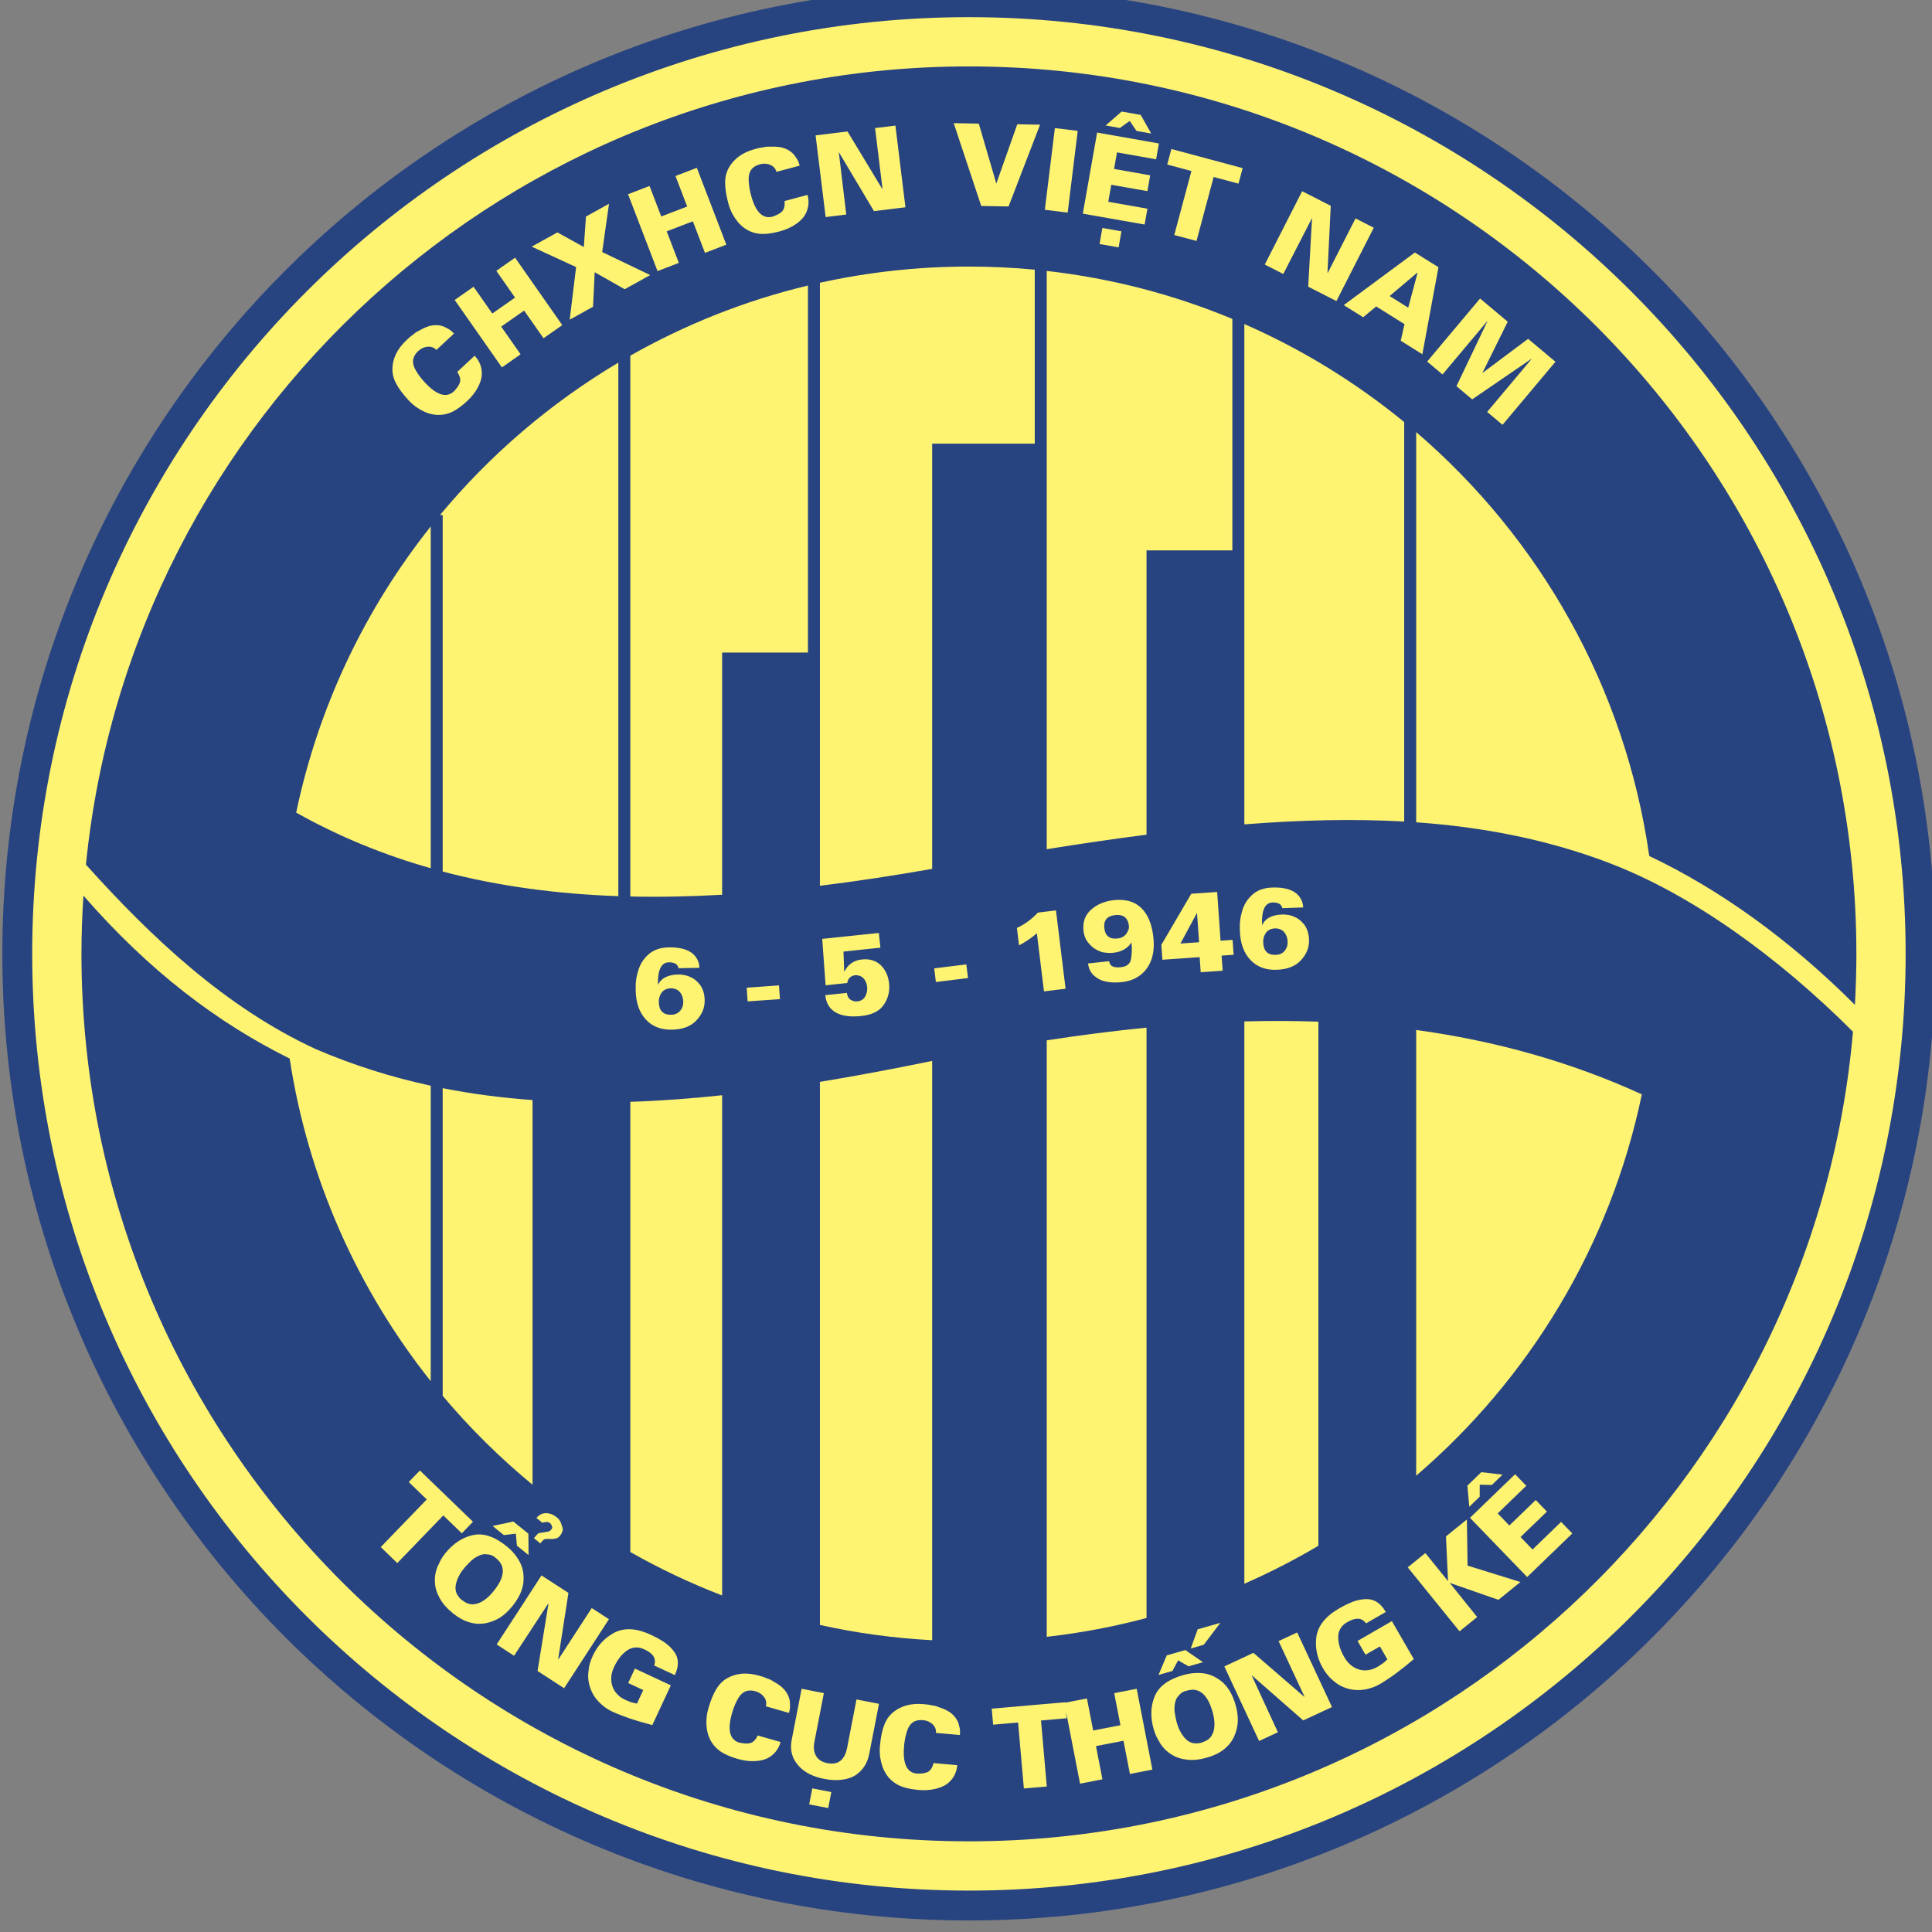
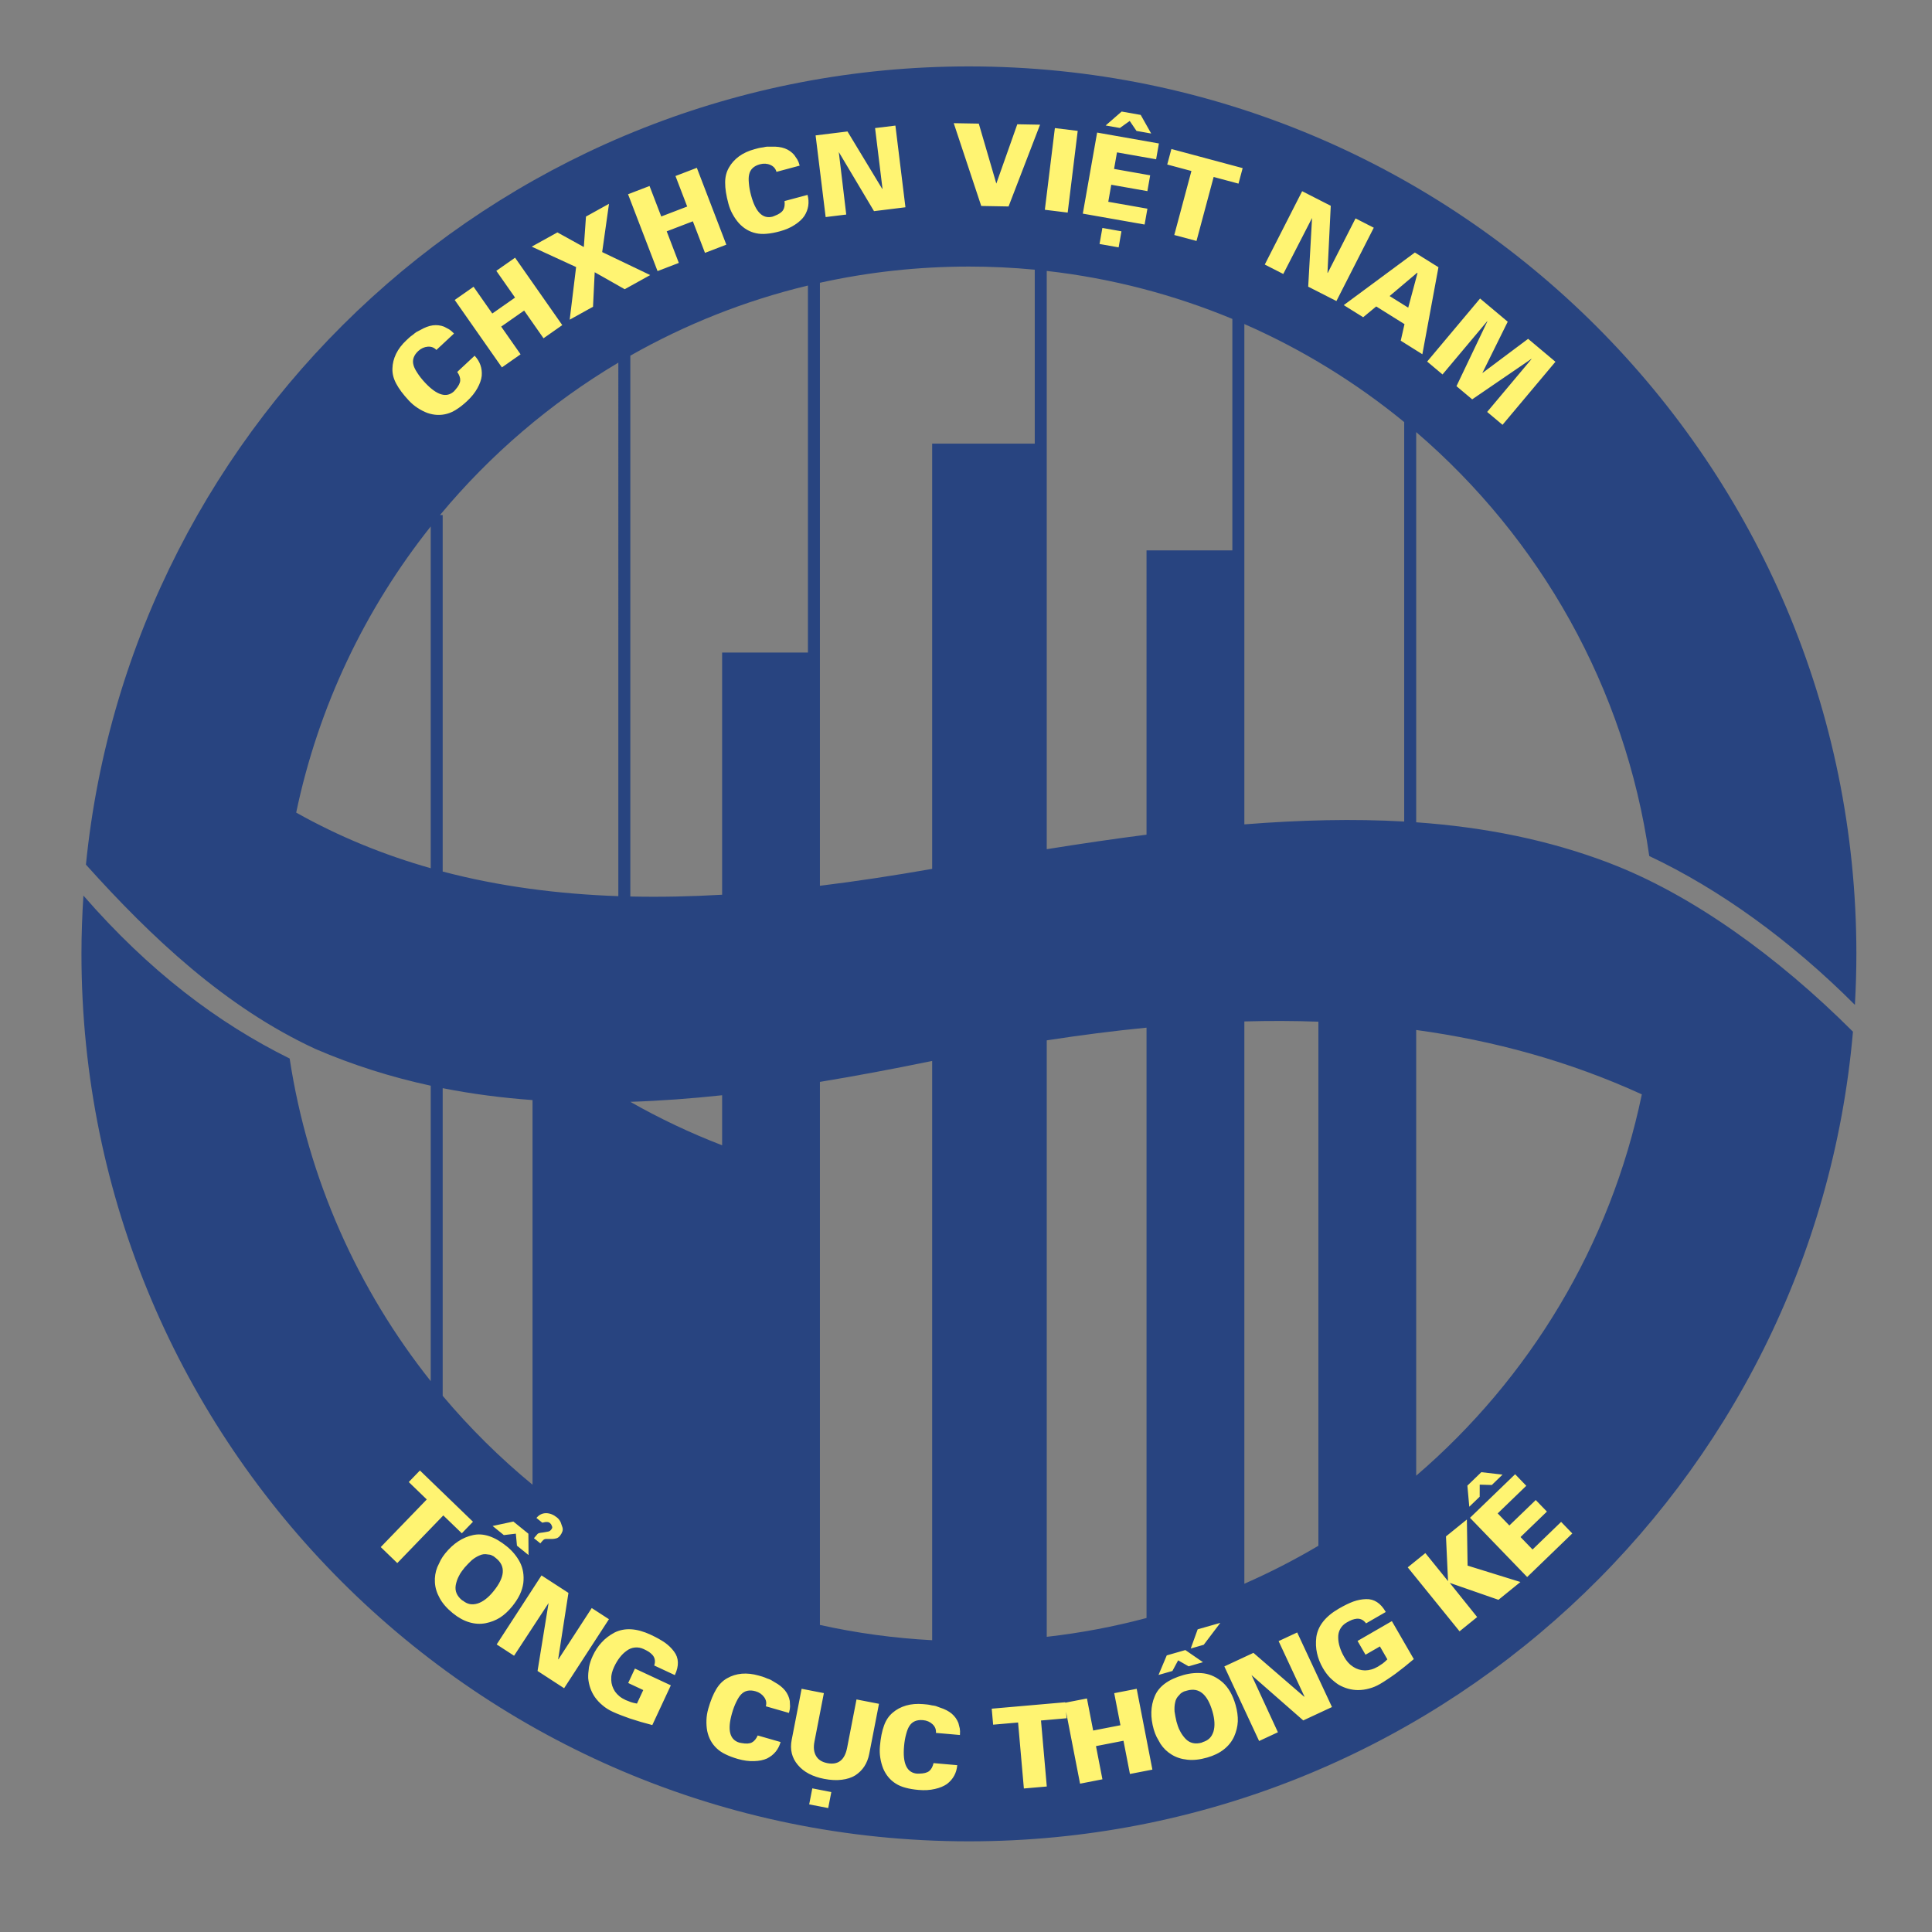
<svg xmlns="http://www.w3.org/2000/svg" xmlns:ns1="http://www.inkscape.org/namespaces/inkscape" xmlns:ns2="http://sodipodi.sourceforge.net/DTD/sodipodi-0.dtd" width="26.73mm" height="26.73mm" viewBox="0 0 26.73 26.73" version="1.1" id="svg1008" ns1:version="1.1 (c68e22c387, 2021-05-23)" ns2:docname="Logo TCTK.svg">
  <rect x="0" y="0" width="26.73" height="26.73" fill="#808080" stroke="none" />
  <ns2:namedview id="namedview1010" pagecolor="#ffffff" bordercolor="#666666" borderopacity="1.0" ns1:pageshadow="2" ns1:pageopacity="0.0" ns1:pagecheckerboard="0" ns1:document-units="mm" showgrid="false" ns1:zoom="0.72871773" ns1:cx="339.63768" ns1:cy="238.08944" ns1:window-width="1920" ns1:window-height="1002" ns1:window-x="-8" ns1:window-y="-8" ns1:window-maximized="1" ns1:current-layer="layer1" />
  <defs id="defs1005" />
  <g ns1:label="Layer 1" ns1:groupmode="layer" id="layer1" transform="translate(-15.319,-85.756)">
    <g id="g60" transform="matrix(0.353,0,0,-0.353,-36.684,365.973)">
-       <path d="m 185.293,793.729 c 20.6,0 37.299,-16.699 37.299,-37.299 0,-20.6 -16.699,-37.299 -37.299,-37.299 -20.6,0 -37.299,16.699 -37.299,37.299 0,20.6 16.699,37.299 37.299,37.299 z" style="fill:#fff472;fill-opacity:1;fill-rule:evenodd;stroke:#284480;stroke-width:1.171;stroke-linecap:butt;stroke-linejoin:miter;stroke-miterlimit:22.926;stroke-dasharray:none;stroke-opacity:1" id="path62" />
-       <path d="m 185.293,791.213 c 19.207,0 34.783,-15.576 34.783,-34.783 0,-0.671 -0.021,-1.336 -0.058,-1.998 -2.516,2.519 -5.298,4.53 -8.06,5.833 -0.944,6.618 -4.294,12.461 -9.135,16.615 v -15.293 c 2.692,-0.191 5.193,-0.691 7.57,-1.596 v -0.002 c 3.207,-1.22 6.597,-3.657 9.549,-6.609 -1.546,-17.778 -16.47,-31.733 -34.649,-31.733 -19.207,0 -34.783,15.576 -34.783,34.783 0,0.768 0.028,1.529 0.077,2.284 2.566,-2.95 5.262,-4.992 8.083,-6.386 0.723,-4.733 2.68,-9.06 5.529,-12.645 v 11.58 c -1.538,0.333 -3.046,0.805 -4.521,1.441 -3.527,1.632 -6.429,4.37 -8.993,7.224 1.755,17.565 16.582,31.285 34.608,31.285 z m 13.697,-57.981 v 20.54 c -0.959,0.035 -1.926,0.037 -2.902,0.01 v -22.039 c 1,0.439 1.969,0.936 2.902,1.489 z m 3.363,44.041 c -1.891,1.55 -3.996,2.848 -6.265,3.842 v -8.871 -10.738 c 2.21,0.174 4.289,0.223 6.265,0.111 z m 0.47,-23.826 v -17.469 c 4.43,3.801 7.612,9.017 8.844,14.946 -2.849,1.301 -5.798,2.106 -8.844,2.523 z m -10.569,18.797 h 3.364 v 9.072 c -2.284,0.948 -4.725,1.593 -7.275,1.881 v -6.768 -15.896 c 1.348,0.216 2.65,0.407 3.911,0.569 z m 0,-41.843 v 23.137 c -1.289,-0.126 -2.592,-0.294 -3.911,-0.497 v -23.378 c 1.336,0.151 2.642,0.399 3.911,0.738 z m -8.402,46.028 h 4.021 v 6.817 c -0.849,0.081 -1.709,0.122 -2.58,0.122 -2.005,0 -3.96,-0.219 -5.84,-0.635 v -14.494 -9.14 c 1.451,0.178 2.919,0.403 4.399,0.663 z m 0,-46.899 v 22.703 l -0.124,-0.025 c -1.442,-0.294 -2.867,-0.564 -4.275,-0.795 v -21.285 c 1.427,-0.316 2.897,-0.519 4.399,-0.598 z m -8.232,38.709 h 3.363 v 14.386 c -2.47,-0.593 -4.808,-1.527 -6.961,-2.749 v -21.197 c 1.184,-0.027 2.384,-10e-4 3.598,0.069 z m 0,-36.955 v 19.605 c -1.214,-0.13 -2.414,-0.219 -3.598,-0.258 v -17.644 c 1.149,-0.653 2.351,-1.223 3.598,-1.703 z m -7.431,4.34 V 750.7 c -1.19,0.086 -2.364,0.238 -3.521,0.466 v -12.058 c 1.065,-1.266 2.244,-2.432 3.521,-3.484 z m 3.363,43.979 c -2.658,-1.581 -5.023,-3.606 -6.989,-5.973 h 0.105 v -13.973 c 2.218,-0.584 4.519,-0.882 6.884,-0.965 z m -7.353,-6.421 c -2.561,-3.221 -4.4,-7.041 -5.273,-11.215 1.694,-0.951 3.455,-1.665 5.273,-2.18 z" style="fill:#284480;fill-opacity:1;fill-rule:evenodd;stroke:none" id="path64" />
+       <path d="m 185.293,791.213 c 19.207,0 34.783,-15.576 34.783,-34.783 0,-0.671 -0.021,-1.336 -0.058,-1.998 -2.516,2.519 -5.298,4.53 -8.06,5.833 -0.944,6.618 -4.294,12.461 -9.135,16.615 v -15.293 c 2.692,-0.191 5.193,-0.691 7.57,-1.596 v -0.002 c 3.207,-1.22 6.597,-3.657 9.549,-6.609 -1.546,-17.778 -16.47,-31.733 -34.649,-31.733 -19.207,0 -34.783,15.576 -34.783,34.783 0,0.768 0.028,1.529 0.077,2.284 2.566,-2.95 5.262,-4.992 8.083,-6.386 0.723,-4.733 2.68,-9.06 5.529,-12.645 v 11.58 c -1.538,0.333 -3.046,0.805 -4.521,1.441 -3.527,1.632 -6.429,4.37 -8.993,7.224 1.755,17.565 16.582,31.285 34.608,31.285 z m 13.697,-57.981 v 20.54 c -0.959,0.035 -1.926,0.037 -2.902,0.01 v -22.039 c 1,0.439 1.969,0.936 2.902,1.489 z m 3.363,44.041 c -1.891,1.55 -3.996,2.848 -6.265,3.842 v -8.871 -10.738 c 2.21,0.174 4.289,0.223 6.265,0.111 z m 0.47,-23.826 v -17.469 c 4.43,3.801 7.612,9.017 8.844,14.946 -2.849,1.301 -5.798,2.106 -8.844,2.523 z m -10.569,18.797 h 3.364 v 9.072 c -2.284,0.948 -4.725,1.593 -7.275,1.881 v -6.768 -15.896 c 1.348,0.216 2.65,0.407 3.911,0.569 z m 0,-41.843 v 23.137 c -1.289,-0.126 -2.592,-0.294 -3.911,-0.497 v -23.378 c 1.336,0.151 2.642,0.399 3.911,0.738 z m -8.402,46.028 h 4.021 v 6.817 c -0.849,0.081 -1.709,0.122 -2.58,0.122 -2.005,0 -3.96,-0.219 -5.84,-0.635 v -14.494 -9.14 c 1.451,0.178 2.919,0.403 4.399,0.663 z m 0,-46.899 v 22.703 l -0.124,-0.025 c -1.442,-0.294 -2.867,-0.564 -4.275,-0.795 v -21.285 c 1.427,-0.316 2.897,-0.519 4.399,-0.598 z m -8.232,38.709 h 3.363 v 14.386 c -2.47,-0.593 -4.808,-1.527 -6.961,-2.749 v -21.197 c 1.184,-0.027 2.384,-10e-4 3.598,0.069 z m 0,-36.955 v 19.605 c -1.214,-0.13 -2.414,-0.219 -3.598,-0.258 c 1.149,-0.653 2.351,-1.223 3.598,-1.703 z m -7.431,4.34 V 750.7 c -1.19,0.086 -2.364,0.238 -3.521,0.466 v -12.058 c 1.065,-1.266 2.244,-2.432 3.521,-3.484 z m 3.363,43.979 c -2.658,-1.581 -5.023,-3.606 -6.989,-5.973 h 0.105 v -13.973 c 2.218,-0.584 4.519,-0.882 6.884,-0.965 z m -7.353,-6.421 c -2.561,-3.221 -4.4,-7.041 -5.273,-11.215 1.694,-0.951 3.455,-1.665 5.273,-2.18 z" style="fill:#284480;fill-opacity:1;fill-rule:evenodd;stroke:none" id="path64" />
      <path d="m 164.421,780.1 c -0.089,0.095 -0.202,0.138 -0.339,0.128 -0.139,-0.012 -0.263,-0.069 -0.372,-0.17 -0.18,-0.169 -0.242,-0.352 -0.186,-0.552 0.023,-0.088 0.074,-0.19 0.153,-0.309 0.078,-0.122 0.176,-0.247 0.296,-0.376 0.467,-0.5 0.847,-0.614 1.141,-0.34 l 0.055,0.064 c 0.119,0.135 0.18,0.254 0.186,0.357 0.006,0.103 -0.033,0.215 -0.117,0.336 l 0.682,0.636 c 0.209,-0.224 0.302,-0.487 0.278,-0.79 -0.017,-0.151 -0.074,-0.312 -0.17,-0.484 -0.095,-0.173 -0.229,-0.341 -0.403,-0.503 -0.142,-0.133 -0.275,-0.238 -0.401,-0.318 -0.125,-0.084 -0.252,-0.144 -0.381,-0.179 -0.252,-0.071 -0.508,-0.061 -0.773,0.03 -0.131,0.049 -0.259,0.115 -0.385,0.197 -0.123,0.08 -0.238,0.176 -0.343,0.289 -0.226,0.242 -0.39,0.462 -0.495,0.662 -0.107,0.197 -0.156,0.395 -0.149,0.592 0.004,0.196 0.051,0.389 0.143,0.579 0.093,0.189 0.228,0.367 0.407,0.533 0.043,0.04 0.08,0.074 0.111,0.103 0.03,0.029 0.083,0.07 0.159,0.124 0.033,0.03 0.072,0.06 0.116,0.091 0.047,0.027 0.098,0.054 0.153,0.079 0.173,0.102 0.337,0.163 0.491,0.185 0.157,0.02 0.305,0.002 0.447,-0.053 l 0.192,-0.102 c 0.062,-0.039 0.121,-0.088 0.176,-0.148 l 0.017,-0.019 z m 0.718,1.959 0.739,0.518 0.734,-1.049 0.892,0.624 -0.734,1.049 0.735,0.515 1.85,-2.643 -0.735,-0.515 -0.76,1.086 -0.899,-0.629 0.76,-1.086 -0.732,-0.513 z m 4.758,1.29 -1.74,0.8 1.007,0.558 1.036,-0.573 0.084,1.194 0.902,0.5 -0.267,-1.892 1.882,-0.901 -1,-0.555 -1.175,0.666 -0.066,-1.353 -0.914,-0.507 z m 2.036,2.854 0.842,0.323 0.459,-1.195 1.017,0.39 -0.459,1.196 0.837,0.321 1.156,-3.012 -0.837,-0.321 -0.475,1.237 -1.025,-0.393 0.475,-1.238 -0.834,-0.32 z m 5.817,0.877 c -0.034,0.127 -0.114,0.218 -0.24,0.273 -0.128,0.055 -0.264,0.062 -0.407,0.024 -0.239,-0.064 -0.38,-0.197 -0.424,-0.4 -0.021,-0.088 -0.024,-0.202 -0.01,-0.344 0.011,-0.144 0.039,-0.301 0.085,-0.471 0.177,-0.661 0.459,-0.94 0.848,-0.836 l 0.078,0.031 c 0.168,0.063 0.279,0.139 0.332,0.227 0.054,0.088 0.072,0.206 0.054,0.352 l 0.902,0.241 c 0.079,-0.296 0.037,-0.572 -0.126,-0.828 -0.086,-0.125 -0.212,-0.241 -0.378,-0.347 -0.164,-0.109 -0.362,-0.194 -0.592,-0.255 -0.187,-0.051 -0.354,-0.081 -0.502,-0.093 -0.15,-0.015 -0.291,-0.008 -0.422,0.021 -0.255,0.055 -0.477,0.185 -0.667,0.39 -0.093,0.105 -0.176,0.223 -0.248,0.355 -0.072,0.127 -0.127,0.267 -0.167,0.416 -0.086,0.319 -0.128,0.591 -0.127,0.816 -0.002,0.225 0.048,0.423 0.147,0.593 0.096,0.172 0.228,0.319 0.398,0.444 0.171,0.124 0.374,0.217 0.609,0.28 0.057,0.015 0.106,0.028 0.147,0.039 0.039,0.011 0.106,0.022 0.198,0.034 0.044,0.012 0.093,0.02 0.146,0.026 0.055,0.002 0.112,0.002 0.172,-10e-4 0.2,0.008 0.374,-0.015 0.521,-0.068 0.147,-0.055 0.27,-0.141 0.369,-0.256 l 0.122,-0.18 c 0.036,-0.064 0.065,-0.135 0.085,-0.214 l 0.007,-0.025 z m 1.534,1.429 1.25,0.154 1.364,-2.255 0.007,0.018 -0.29,2.37 0.797,0.097 0.393,-3.201 -1.232,-0.152 -1.38,2.317 0.292,-2.45 -0.807,-0.099 z m 5.414,0.479 0.982,-0.017 0.687,-2.35 0.822,2.324 0.892,-0.016 -1.234,-3.205 -1.071,0.019 z m 3.964,-0.192 0.895,-0.11 -0.393,-3.202 -0.895,0.11 z m 1.656,-0.176 2.421,-0.427 -0.109,-0.62 -1.534,0.271 -0.114,-0.649 1.415,-0.25 -0.109,-0.62 -1.416,0.25 -0.117,-0.668 1.534,-0.27 -0.11,-0.621 -2.422,0.427 z m 0.961,0.824 0.747,-0.132 0.411,-0.729 -0.576,0.102 -0.266,0.391 -0.385,-0.276 -0.558,0.098 z m -0.755,-4.562 0.747,-0.132 -0.11,-0.629 -0.748,0.132 z m 2.705,3.094 2.793,-0.749 -0.163,-0.608 -0.974,0.261 -0.672,-2.508 -0.871,0.233 0.672,2.509 -0.948,0.254 z m 5.125,-1.654 1.121,-0.572 -0.129,-2.632 0.016,0.011 1.084,2.127 0.715,-0.365 -1.464,-2.874 -1.106,0.563 0.151,2.693 -1.128,-2.195 -0.725,0.369 z m 4.418,-2.403 0.924,-0.577 -0.631,-3.41 -0.847,0.53 0.147,0.65 -1.109,0.693 -0.511,-0.423 -0.761,0.475 z m -0.261,-2.162 0.364,1.357 -0.016,0.01 -1.078,-0.911 z m 2.816,0.359 1.084,-0.909 -0.996,-2.014 1.795,1.343 1.071,-0.899 -2.074,-2.471 -0.602,0.505 1.736,2.069 -0.001,0.012 -2.322,-1.588 -0.616,0.517 1.213,2.543 -0.013,-0.003 -1.747,-2.081 -0.602,0.505 z" style="fill:#fff472;fill-opacity:1;fill-rule:nonzero;stroke:none" id="path66" />
      <path d="m 163.775,736.182 2.08,-2.009 -0.437,-0.453 -0.726,0.701 -1.803,-1.868 -0.649,0.627 1.804,1.867 -0.706,0.682 z m 0.992,-3.249 c 0.315,0.388 0.677,0.627 1.086,0.716 0.407,0.092 0.849,-0.055 1.326,-0.441 0.221,-0.179 0.394,-0.388 0.519,-0.628 0.12,-0.238 0.164,-0.509 0.13,-0.81 -0.02,-0.149 -0.066,-0.301 -0.137,-0.453 -0.075,-0.154 -0.174,-0.307 -0.298,-0.46 -0.149,-0.184 -0.308,-0.331 -0.477,-0.44 -0.171,-0.107 -0.361,-0.181 -0.57,-0.222 -0.211,-0.039 -0.423,-0.026 -0.636,0.038 -0.213,0.062 -0.428,0.18 -0.643,0.354 -0.234,0.19 -0.405,0.386 -0.515,0.59 -0.115,0.205 -0.178,0.41 -0.189,0.619 -0.013,0.206 0.019,0.406 0.095,0.599 l 0.133,0.278 c 0.048,0.088 0.107,0.174 0.176,0.26 z m 0.763,-0.553 c -0.036,-0.045 -0.073,-0.092 -0.109,-0.142 -0.041,-0.051 -0.086,-0.125 -0.132,-0.221 -0.049,-0.098 -0.086,-0.207 -0.109,-0.326 -0.041,-0.23 0.042,-0.429 0.251,-0.598 l 0.033,-0.016 c 0.085,-0.068 0.174,-0.113 0.267,-0.131 0.092,-0.019 0.196,-0.011 0.312,0.024 0.21,0.07 0.417,0.23 0.618,0.48 0.448,0.552 0.482,0.982 0.103,1.289 -0.033,0.026 -0.065,0.053 -0.098,0.079 -0.031,0.014 -0.059,0.029 -0.086,0.042 -0.029,0.017 -0.077,0.027 -0.146,0.031 -0.112,0.023 -0.221,0.01 -0.326,-0.04 -0.097,-0.04 -0.197,-0.101 -0.298,-0.183 l -0.138,-0.135 z m 1.908,1.801 0.589,-0.477 0.006,-0.837 -0.454,0.368 -0.044,0.471 -0.47,-0.056 -0.44,0.357 z m 0.948,-0.487 c 0.022,0.028 0.088,0.046 0.195,0.055 l 0.228,0.04 c 0.041,0.009 0.078,0.033 0.109,0.072 0.022,0.027 0.037,0.052 0.043,0.074 0.005,0.02 -0.001,0.045 -0.014,0.075 l -0.032,0.067 -0.046,0.048 c -0.019,0.016 -0.043,0.027 -0.071,0.034 -0.03,0.006 -0.068,0.006 -0.114,10e-4 l -0.112,-0.024 -0.229,0.185 c 0.102,0.125 0.227,0.187 0.377,0.188 0.148,-10e-4 0.291,-0.058 0.429,-0.17 0.061,-0.049 0.109,-0.113 0.145,-0.19 l 0.069,-0.2 c 0.016,-0.051 0.014,-0.105 -0.005,-0.162 -0.02,-0.057 -0.051,-0.112 -0.094,-0.166 -0.051,-0.063 -0.111,-0.099 -0.18,-0.107 -0.057,-0.015 -0.139,-0.02 -0.245,-0.015 -0.09,0.004 -0.149,0 -0.176,-0.011 -0.031,-0.009 -0.07,-0.043 -0.117,-0.101 l -0.05,-0.062 -0.251,0.202 0.025,0.031 z m 0.155,-1.625 1.056,-0.685 -0.404,-2.604 0.017,0.009 1.3,2.001 0.674,-0.437 -1.757,-2.705 -1.041,0.676 0.432,2.662 -1.352,-2.065 -0.682,0.443 z m 4.417,-3.53 c 0.052,0.152 0.033,0.286 -0.055,0.399 -0.038,0.044 -0.087,0.088 -0.146,0.131 -0.053,0.035 -0.123,0.072 -0.209,0.113 -0.113,0.052 -0.228,0.073 -0.344,0.062 -0.117,-0.011 -0.226,-0.053 -0.326,-0.128 -0.104,-0.074 -0.193,-0.162 -0.271,-0.264 -0.081,-0.103 -0.155,-0.227 -0.221,-0.369 -0.039,-0.084 -0.067,-0.161 -0.084,-0.231 -0.016,-0.071 -0.025,-0.122 -0.026,-0.151 -0.003,-0.028 -0.003,-0.072 -0.002,-0.131 0.005,-0.16 0.055,-0.311 0.149,-0.454 0.05,-0.069 0.108,-0.131 0.174,-0.185 0.064,-0.053 0.145,-0.102 0.242,-0.147 l 0.203,-0.08 c 0.028,-0.011 0.065,-0.02 0.109,-0.031 0.044,-0.011 0.087,-0.02 0.131,-0.027 l 0.247,0.53 -0.59,0.276 0.263,0.566 1.408,-0.657 -0.726,-1.557 c -0.314,0.08 -0.609,0.167 -0.885,0.259 -0.102,0.035 -0.216,0.077 -0.344,0.127 -0.128,0.049 -0.238,0.095 -0.329,0.138 -0.148,0.069 -0.278,0.151 -0.388,0.246 -0.114,0.092 -0.215,0.201 -0.303,0.322 -0.15,0.219 -0.238,0.467 -0.264,0.744 -0.005,0.124 0.006,0.269 0.031,0.434 0.031,0.15 0.08,0.298 0.148,0.444 0.094,0.201 0.21,0.378 0.349,0.526 0.135,0.15 0.304,0.279 0.504,0.386 0.398,0.198 0.871,0.17 1.418,-0.086 0.22,-0.102 0.404,-0.205 0.551,-0.306 0.146,-0.104 0.267,-0.221 0.363,-0.352 0.191,-0.252 0.201,-0.56 0.032,-0.924 z m 4.375,-1.599 c 0.036,0.126 0.015,0.245 -0.065,0.357 -0.082,0.113 -0.194,0.19 -0.336,0.231 -0.238,0.068 -0.428,0.026 -0.57,-0.125 -0.063,-0.064 -0.124,-0.161 -0.186,-0.29 -0.064,-0.129 -0.121,-0.279 -0.169,-0.447 -0.189,-0.658 -0.09,-1.042 0.296,-1.153 l 0.083,-0.015 c 0.176,-0.032 0.31,-0.024 0.401,0.024 0.092,0.049 0.168,0.14 0.228,0.274 l 0.897,-0.257 c -0.084,-0.295 -0.262,-0.51 -0.534,-0.646 -0.139,-0.062 -0.306,-0.097 -0.502,-0.102 -0.198,-0.009 -0.411,0.02 -0.64,0.085 -0.185,0.054 -0.345,0.114 -0.478,0.18 -0.137,0.064 -0.254,0.143 -0.35,0.235 -0.191,0.179 -0.314,0.405 -0.372,0.678 -0.026,0.137 -0.035,0.282 -0.03,0.432 0.005,0.146 0.029,0.294 0.071,0.443 0.091,0.317 0.195,0.572 0.312,0.765 0.115,0.193 0.259,0.337 0.432,0.432 0.17,0.098 0.359,0.156 0.569,0.176 0.21,0.018 0.432,-0.007 0.667,-0.074 0.056,-0.016 0.105,-0.031 0.146,-0.042 0.039,-0.012 0.102,-0.036 0.187,-0.073 0.043,-0.013 0.089,-0.031 0.138,-0.053 0.048,-0.026 0.097,-0.056 0.147,-0.089 0.176,-0.096 0.313,-0.205 0.412,-0.327 0.097,-0.123 0.159,-0.26 0.185,-0.41 l 0.011,-0.217 c -0.002,-0.074 -0.014,-0.149 -0.037,-0.227 l -0.007,-0.025 z m 1.403,0.686 0.872,-0.17 -0.369,-1.9 c -0.044,-0.225 -0.024,-0.411 0.06,-0.557 0.083,-0.15 0.231,-0.245 0.444,-0.287 0.423,-0.082 0.683,0.119 0.777,0.604 l 0.367,1.892 0.881,-0.171 -0.382,-1.963 c -0.072,-0.371 -0.255,-0.652 -0.55,-0.843 -0.141,-0.087 -0.316,-0.144 -0.524,-0.17 -0.208,-0.027 -0.441,-0.015 -0.698,0.035 -0.453,0.088 -0.795,0.269 -1.026,0.545 -0.234,0.276 -0.315,0.604 -0.241,0.983 z m 0.419,-3.903 0.745,-0.145 -0.122,-0.627 -0.745,0.144 z m 4.846,2.174 c 0.011,0.13 -0.032,0.243 -0.132,0.338 -0.102,0.095 -0.227,0.149 -0.375,0.162 -0.246,0.022 -0.424,-0.055 -0.535,-0.231 -0.049,-0.075 -0.091,-0.182 -0.127,-0.32 -0.039,-0.139 -0.066,-0.297 -0.081,-0.471 -0.06,-0.682 0.111,-1.041 0.511,-1.075 l 0.084,0.001 c 0.179,0.002 0.309,0.036 0.39,0.1 0.08,0.065 0.137,0.169 0.171,0.312 l 0.929,-0.081 c -0.027,-0.305 -0.16,-0.55 -0.401,-0.736 -0.124,-0.087 -0.281,-0.153 -0.473,-0.196 -0.193,-0.046 -0.407,-0.059 -0.644,-0.038 -0.193,0.017 -0.361,0.045 -0.504,0.085 -0.146,0.037 -0.276,0.092 -0.389,0.164 -0.221,0.139 -0.385,0.337 -0.494,0.594 -0.051,0.13 -0.088,0.27 -0.112,0.419 -0.023,0.144 -0.028,0.294 -0.014,0.448 0.028,0.329 0.082,0.599 0.16,0.81 0.075,0.212 0.189,0.381 0.341,0.508 0.148,0.128 0.323,0.221 0.526,0.28 0.202,0.058 0.425,0.076 0.668,0.055 0.059,-0.005 0.109,-0.01 0.151,-0.014 0.041,-0.003 0.107,-0.015 0.198,-0.036 0.045,-0.004 0.094,-0.012 0.146,-0.025 0.052,-0.017 0.105,-0.036 0.161,-0.06 0.191,-0.06 0.347,-0.141 0.466,-0.241 0.119,-0.103 0.206,-0.226 0.26,-0.368 l 0.053,-0.211 c 0.012,-0.072 0.014,-0.149 0.007,-0.23 l -0.002,-0.025 z m 2.186,0.949 2.881,0.252 0.055,-0.627 -1.005,-0.088 0.227,-2.587 -0.898,-0.078 -0.227,2.586 -0.978,-0.085 z m 2.846,0.228 0.886,0.172 0.244,-1.256 1.069,0.207 -0.244,1.257 0.881,0.171 0.615,-3.167 -0.88,-0.171 -0.253,1.302 -1.078,-0.21 0.253,-1.301 -0.877,-0.171 z m 3.505,-1.044 c -0.138,0.481 -0.126,0.915 0.037,1.301 0.157,0.386 0.531,0.664 1.121,0.833 0.274,0.078 0.545,0.1 0.812,0.065 0.264,-0.038 0.511,-0.158 0.739,-0.359 0.11,-0.101 0.208,-0.226 0.292,-0.372 0.083,-0.148 0.152,-0.318 0.206,-0.507 0.065,-0.228 0.094,-0.443 0.087,-0.643 -0.01,-0.202 -0.059,-0.4 -0.145,-0.595 -0.09,-0.195 -0.222,-0.361 -0.397,-0.499 -0.173,-0.139 -0.392,-0.247 -0.658,-0.323 -0.289,-0.083 -0.549,-0.111 -0.779,-0.084 -0.233,0.023 -0.438,0.09 -0.615,0.2 -0.176,0.107 -0.322,0.248 -0.437,0.422 l -0.151,0.269 c -0.044,0.089 -0.081,0.187 -0.112,0.292 z m 0.891,0.308 c 0.015,-0.055 0.034,-0.112 0.053,-0.171 0.019,-0.063 0.053,-0.142 0.106,-0.235 0.052,-0.096 0.12,-0.188 0.204,-0.276 0.165,-0.165 0.376,-0.212 0.634,-0.138 l 0.032,0.019 c 0.105,0.03 0.192,0.078 0.261,0.144 0.068,0.063 0.121,0.153 0.159,0.269 0.063,0.212 0.05,0.473 -0.038,0.781 -0.196,0.684 -0.529,0.958 -0.998,0.824 -0.04,-0.012 -0.08,-0.023 -0.121,-0.035 -0.029,-0.017 -0.057,-0.032 -0.084,-0.046 -0.03,-0.015 -0.066,-0.049 -0.108,-0.102 -0.084,-0.079 -0.135,-0.175 -0.155,-0.29 -0.023,-0.103 -0.03,-0.219 -0.021,-0.349 l 0.032,-0.19 z m -0.382,2.597 0.729,0.209 0.69,-0.476 -0.562,-0.162 -0.411,0.235 -0.224,-0.417 -0.545,-0.156 z m 0.94,0.269 0.272,0.752 0.888,0.254 -0.65,-0.859 z m 1.317,-0.702 1.14,0.532 1.994,-1.723 0.002,0.02 -1.009,2.163 0.728,0.34 1.364,-2.924 -1.126,-0.524 -2.028,1.777 1.035,-2.241 -0.737,-0.343 z m 5.554,1.688 c -0.094,0.129 -0.214,0.191 -0.358,0.183 -0.058,-0.005 -0.121,-0.02 -0.191,-0.044 -0.059,-0.023 -0.129,-0.059 -0.212,-0.106 -0.108,-0.063 -0.191,-0.145 -0.248,-0.247 -0.058,-0.101 -0.085,-0.215 -0.082,-0.34 0.001,-0.127 0.022,-0.251 0.061,-0.373 0.038,-0.126 0.096,-0.257 0.175,-0.392 0.046,-0.081 0.093,-0.148 0.141,-0.202 0.05,-0.054 0.086,-0.09 0.109,-0.108 0.021,-0.018 0.057,-0.044 0.107,-0.078 0.133,-0.087 0.285,-0.133 0.457,-0.137 0.084,10e-4 0.168,0.013 0.251,0.037 0.08,0.022 0.166,0.059 0.259,0.113 l 0.182,0.12 c 0.025,0.018 0.054,0.042 0.088,0.072 0.034,0.03 0.066,0.061 0.097,0.091 l -0.292,0.507 -0.565,-0.325 -0.312,0.54 1.345,0.777 0.86,-1.489 c -0.246,-0.21 -0.486,-0.402 -0.72,-0.575 -0.087,-0.064 -0.188,-0.133 -0.302,-0.209 -0.114,-0.077 -0.214,-0.14 -0.302,-0.191 -0.141,-0.082 -0.283,-0.141 -0.423,-0.177 -0.142,-0.04 -0.288,-0.061 -0.438,-0.062 -0.266,0.002 -0.519,0.072 -0.761,0.21 -0.105,0.067 -0.217,0.158 -0.338,0.274 -0.106,0.111 -0.198,0.236 -0.278,0.375 -0.112,0.193 -0.189,0.39 -0.232,0.588 -0.045,0.197 -0.054,0.409 -0.027,0.634 0.066,0.44 0.361,0.811 0.884,1.113 0.211,0.122 0.4,0.214 0.567,0.276 0.169,0.06 0.334,0.091 0.496,0.095 0.316,0.012 0.575,-0.156 0.775,-0.504 z m 1.634,2.195 0.691,0.559 0.889,-1.099 -0.081,1.753 0.819,0.663 0.028,-1.808 2.071,-0.642 -0.861,-0.698 -1.91,0.664 1.075,-1.34 -0.69,-0.559 z m 2.44,1.942 1.769,1.708 0.437,-0.453 -1.12,-1.082 0.457,-0.474 1.034,0.998 0.438,-0.453 -1.034,-0.998 0.471,-0.488 1.12,1.082 0.438,-0.453 -1.769,-1.708 z m -0.102,1.261 0.546,0.527 0.832,-0.095 -0.421,-0.407 -0.474,0.014 -10e-4,-0.473 -0.408,-0.393 z" style="fill:#fff472;fill-opacity:1;fill-rule:nonzero;stroke:none" id="path68" />
-       <path d="m 173.91,755.869 c -0.011,0.078 -0.051,0.137 -0.12,0.177 -0.069,0.037 -0.156,0.055 -0.26,0.053 -0.294,-0.005 -0.436,-0.292 -0.426,-0.859 l 0.005,-0.018 c 0.126,0.258 0.388,0.391 0.787,0.398 0.092,0.002 0.168,-0.005 0.228,-0.019 0.036,-0.006 0.073,-0.013 0.111,-0.024 0.04,-0.012 0.08,-0.028 0.122,-0.047 0.153,-0.06 0.287,-0.168 0.404,-0.323 0.112,-0.156 0.171,-0.356 0.175,-0.6 0.005,-0.286 -0.102,-0.547 -0.321,-0.782 -0.222,-0.237 -0.544,-0.359 -0.967,-0.366 -0.429,-0.008 -0.769,0.126 -1.02,0.402 -0.255,0.276 -0.387,0.657 -0.395,1.144 -0.001,0.075 -0.001,0.147 0,0.215 0.002,0.069 0.01,0.146 0.023,0.233 0.01,0.083 0.037,0.196 0.08,0.336 0.075,0.248 0.213,0.459 0.413,0.632 0.196,0.17 0.456,0.258 0.781,0.264 0.264,0.004 0.485,-0.026 0.661,-0.091 0.178,-0.067 0.311,-0.164 0.403,-0.293 0.042,-0.062 0.077,-0.13 0.102,-0.203 0.022,-0.074 0.033,-0.146 0.034,-0.214 z m -0.772,-1.325 c 0.006,-0.339 0.167,-0.506 0.483,-0.5 0.154,0.003 0.273,0.055 0.358,0.158 0.081,0.099 0.121,0.213 0.119,0.342 -0.003,0.151 -0.044,0.276 -0.123,0.376 -0.079,0.1 -0.195,0.155 -0.346,0.163 -0.166,-0.003 -0.29,-0.057 -0.373,-0.162 -0.081,-0.108 -0.121,-0.234 -0.118,-0.377 z m 3.445,0.561 1.265,0.089 0.038,-0.538 -1.265,-0.088 z m 3.093,0.094 -0.133,1.818 2.219,0.233 0.061,-0.577 -1.447,-0.153 0.028,-0.768 0.01,-0.018 c 0.137,0.284 0.366,0.443 0.686,0.477 0.295,0.031 0.54,-0.042 0.733,-0.22 0.188,-0.181 0.299,-0.421 0.331,-0.724 0.032,-0.31 -0.039,-0.589 -0.212,-0.838 -0.086,-0.123 -0.201,-0.221 -0.347,-0.293 -0.144,-0.072 -0.323,-0.119 -0.533,-0.141 -0.423,-0.045 -0.755,10e-4 -0.997,0.138 -0.242,0.136 -0.379,0.363 -0.412,0.679 l 0.847,0.089 c 0.013,-0.121 0.06,-0.21 0.141,-0.268 0.034,-0.023 0.076,-0.041 0.122,-0.053 0.043,-0.015 0.093,-0.018 0.149,-0.012 0.131,0.013 0.231,0.073 0.3,0.179 0.069,0.121 0.096,0.253 0.081,0.394 -0.015,0.136 -0.061,0.246 -0.139,0.327 -0.071,0.082 -0.176,0.125 -0.314,0.128 -0.188,-0.02 -0.298,-0.123 -0.326,-0.308 z m 4.257,0.663 1.258,0.155 0.066,-0.535 -1.259,-0.155 z m 3.241,1.585 c 0.301,0.136 0.575,0.336 0.821,0.6 l 0.709,0.087 0.377,-3.07 -0.846,-0.104 -0.279,2.277 c -0.109,-0.094 -0.221,-0.18 -0.338,-0.257 -0.116,-0.08 -0.236,-0.152 -0.361,-0.216 z m 2.789,-1.392 0.826,0.087 c 0.02,-0.187 0.17,-0.265 0.451,-0.236 0.228,0.024 0.361,0.122 0.4,0.293 0.017,0.089 0.029,0.189 0.036,0.301 0.006,0.108 0.002,0.235 -0.013,0.38 -0.071,-0.116 -0.168,-0.209 -0.289,-0.277 -0.122,-0.07 -0.266,-0.114 -0.431,-0.131 -0.097,-0.01 -0.181,-0.01 -0.251,0 -0.073,0.008 -0.124,0.014 -0.151,0.02 -0.027,0.006 -0.07,0.021 -0.13,0.045 -0.162,0.061 -0.301,0.162 -0.417,0.302 -0.12,0.137 -0.19,0.302 -0.21,0.494 -0.037,0.346 0.064,0.624 0.303,0.835 0.239,0.208 0.536,0.33 0.894,0.368 0.456,0.048 0.815,-0.057 1.075,-0.314 0.257,-0.257 0.413,-0.638 0.466,-1.145 0.036,-0.34 0.009,-0.635 -0.082,-0.884 -0.093,-0.251 -0.239,-0.452 -0.439,-0.602 -0.2,-0.15 -0.442,-0.24 -0.725,-0.269 -0.22,-0.024 -0.422,-0.016 -0.605,0.021 -0.183,0.036 -0.34,0.113 -0.474,0.233 -0.135,0.121 -0.213,0.281 -0.234,0.479 z m 1.601,1.474 c -0.017,0.153 -0.074,0.27 -0.172,0.35 -0.09,0.064 -0.21,0.089 -0.358,0.073 -0.322,-0.033 -0.467,-0.203 -0.435,-0.507 0.032,-0.308 0.204,-0.445 0.514,-0.413 0.148,0.016 0.263,0.075 0.345,0.18 0.039,0.055 0.067,0.109 0.086,0.162 0.019,0.049 0.025,0.101 0.02,0.155 z m 1.271,-0.746 1.172,2.002 1.015,0.071 0.133,-1.911 0.472,0.033 0.04,-0.583 -0.471,-0.033 0.042,-0.592 -0.86,-0.06 -0.042,0.592 -1.46,-0.102 z m 0.748,0.052 0.731,0.051 -0.081,1.153 z m 3.992,1.386 c -0.012,0.078 -0.053,0.136 -0.123,0.175 -0.069,0.036 -0.156,0.052 -0.26,0.048 -0.295,-0.01 -0.431,-0.299 -0.412,-0.866 l 0.006,-0.018 c 0.121,0.26 0.381,0.398 0.779,0.412 0.093,0.003 0.169,-0.002 0.229,-0.016 0.036,-0.004 0.073,-0.011 0.111,-0.022 0.04,-0.011 0.081,-0.026 0.123,-0.045 0.154,-0.057 0.29,-0.162 0.41,-0.316 0.114,-0.153 0.176,-0.352 0.185,-0.596 0.01,-0.286 -0.093,-0.549 -0.308,-0.788 -0.217,-0.241 -0.537,-0.368 -0.96,-0.383 -0.428,-0.014 -0.77,0.113 -1.027,0.385 -0.259,0.271 -0.398,0.65 -0.415,1.137 -0.002,0.075 -0.003,0.147 -0.003,0.215 0.001,0.068 0.007,0.146 0.019,0.233 0.009,0.083 0.033,0.196 0.074,0.338 0.071,0.249 0.205,0.462 0.402,0.638 0.192,0.174 0.451,0.267 0.776,0.278 0.264,0.009 0.485,-0.017 0.663,-0.08 0.178,-0.063 0.314,-0.158 0.407,-0.285 0.044,-0.061 0.08,-0.129 0.106,-0.201 0.023,-0.075 0.036,-0.146 0.038,-0.214 z m -0.748,-1.338 c 0.011,-0.339 0.175,-0.503 0.491,-0.492 0.155,0.005 0.272,0.06 0.355,0.164 0.08,0.1 0.117,0.216 0.113,0.344 -0.005,0.151 -0.048,0.275 -0.129,0.374 -0.081,0.099 -0.198,0.151 -0.349,0.157 -0.166,-0.006 -0.289,-0.062 -0.37,-0.168 -0.079,-0.11 -0.116,-0.236 -0.111,-0.379" style="fill:#fff472;fill-opacity:1;fill-rule:nonzero;stroke:none" id="path70" />
    </g>
  </g>
</svg>